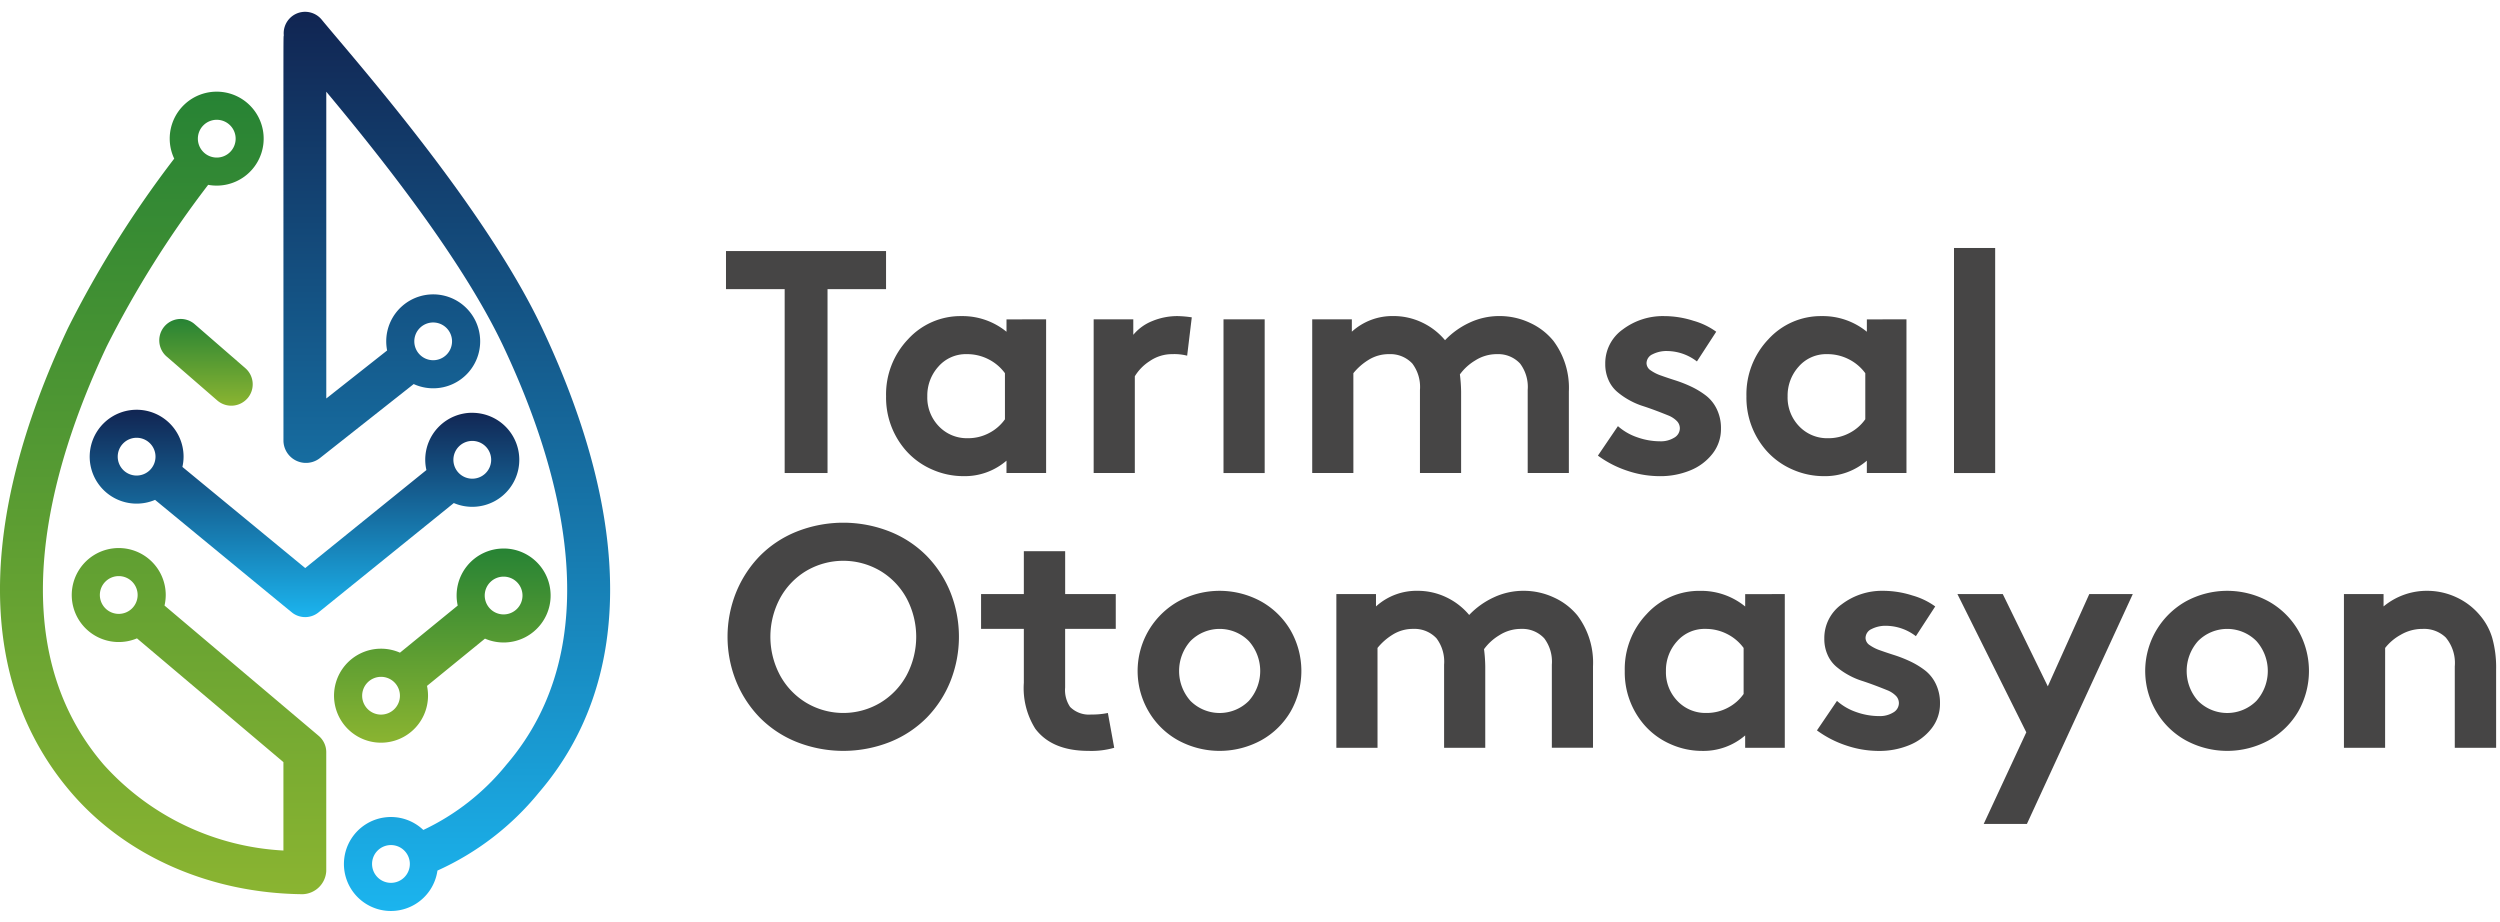
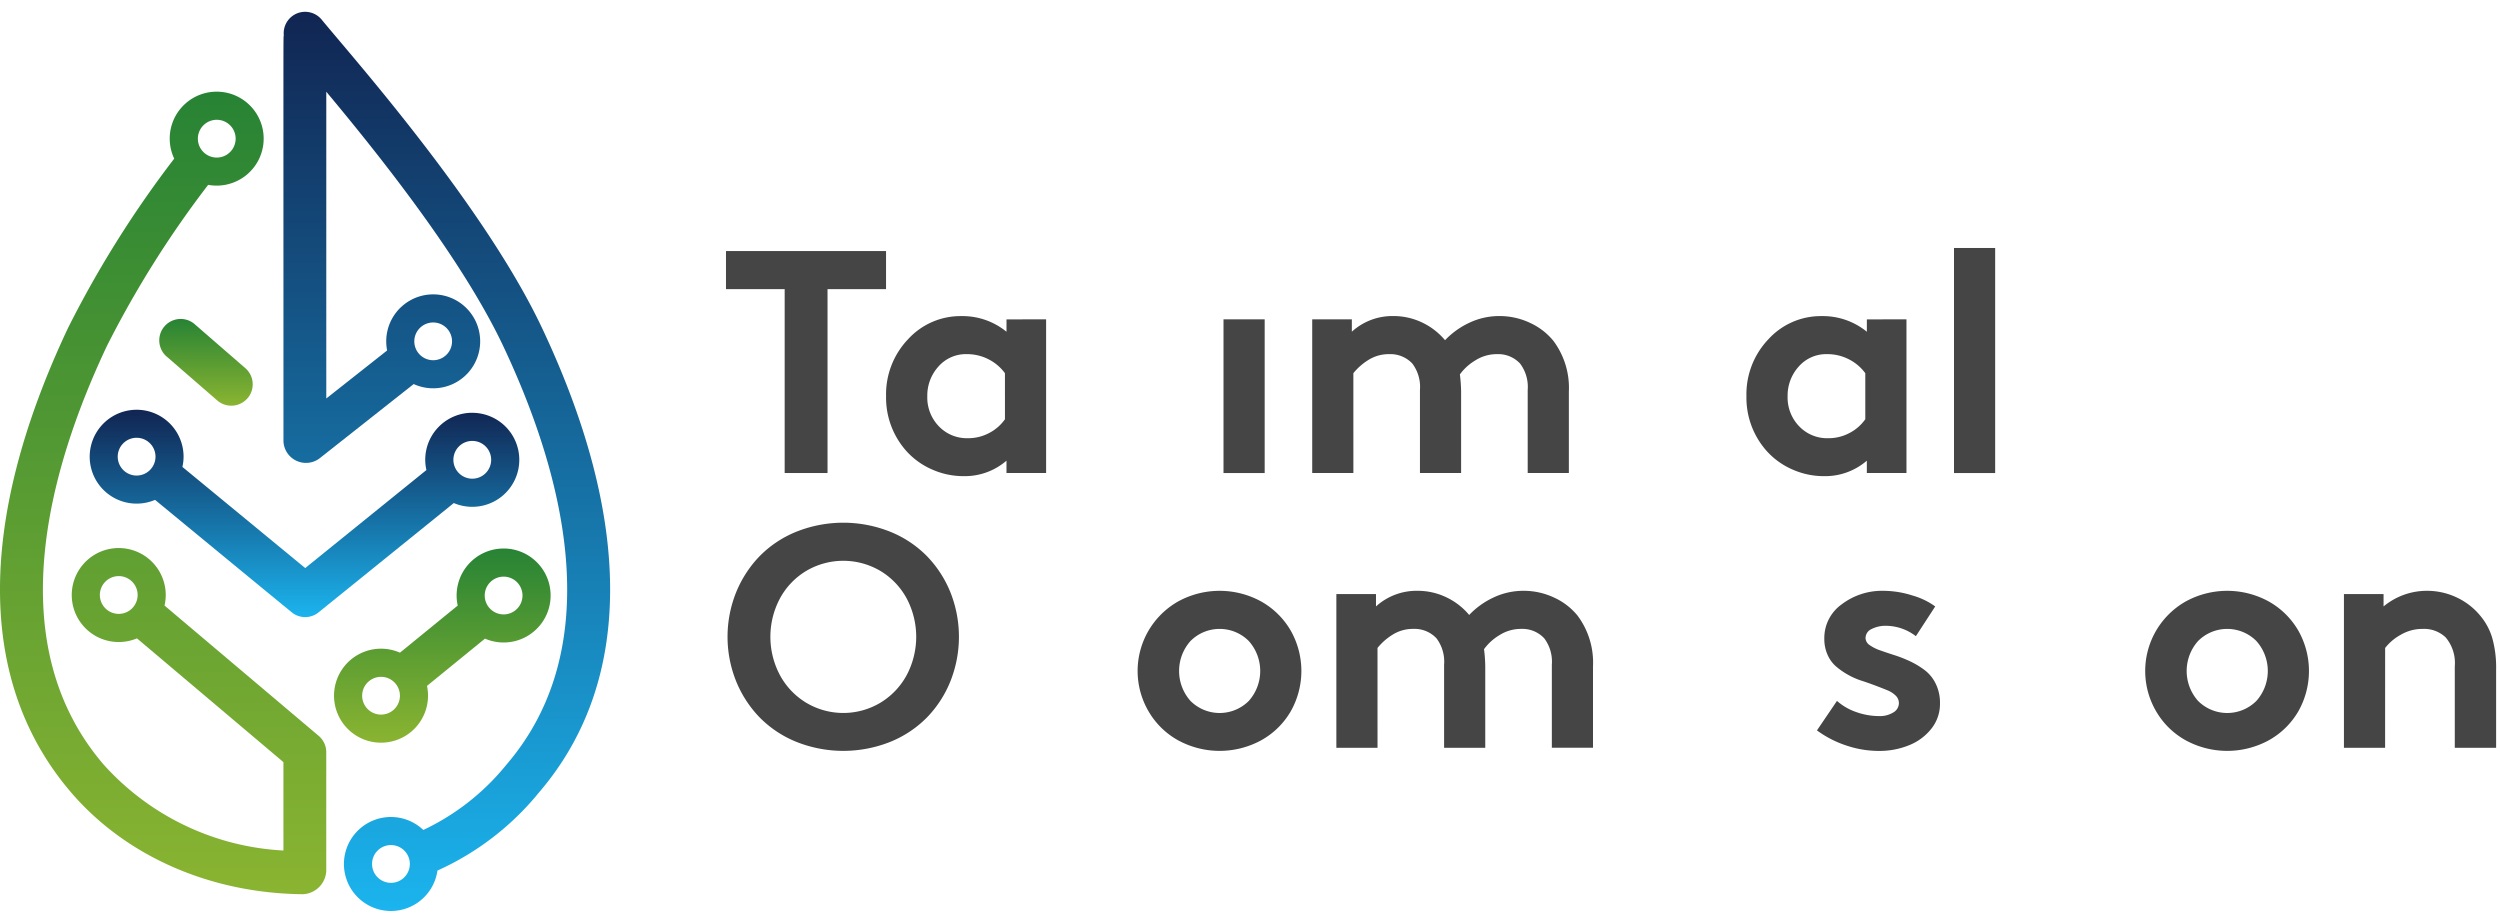
<svg xmlns="http://www.w3.org/2000/svg" width="263" height="97" viewBox="0 0 263 97">
  <defs>
    <linearGradient id="linear-gradient" x1="0.5" x2="0.5" y2="1" gradientUnits="objectBoundingBox">
      <stop offset="0" stop-color="#278334" />
      <stop offset="1" stop-color="#8ab431" />
    </linearGradient>
    <linearGradient id="linear-gradient-4" x1="0.5" x2="0.5" y2="1" gradientUnits="objectBoundingBox">
      <stop offset="0" stop-color="#112552" />
      <stop offset="1" stop-color="#1bb4ee" />
    </linearGradient>
  </defs>
  <g id="Group_542" data-name="Group 542" transform="translate(-790.846 271.237)">
    <rect id="Rectangle_332" data-name="Rectangle 332" width="263" height="97" transform="translate(790.846 -271.237)" fill="#fff" opacity="0" />
    <g id="Group_500" data-name="Group 500" transform="translate(867.22 -245.149)">
      <path id="Path_6880" data-name="Path 6880" d="M37.488,9.772H54.326v4.007H48.17V33.123H43.661V13.778H37.488Z" transform="translate(-37.488 -9.449)" fill="#464545" />
      <path id="Path_6881" data-name="Path 6881" d="M60.861,12.769V28.939H56.692v-1.3a6.712,6.712,0,0,1-4.509,1.628,8.114,8.114,0,0,1-3.388-.732,7.8,7.8,0,0,1-2.7-1.984,8.428,8.428,0,0,1-2.069-5.686,8.387,8.387,0,0,1,2.311-6,7.466,7.466,0,0,1,5.619-2.435,7.311,7.311,0,0,1,4.738,1.646v-1.3Zm-4.331,10.5V18.437A4.858,4.858,0,0,0,54.8,16.971a4.923,4.923,0,0,0-2.273-.539,3.835,3.835,0,0,0-3,1.311,4.543,4.543,0,0,0-1.165,3.118,4.352,4.352,0,0,0,1.214,3.159,4.066,4.066,0,0,0,3.053,1.255,4.7,4.7,0,0,0,2.239-.546,4.648,4.648,0,0,0,1.67-1.456" transform="translate(-27.184 -5.264)" fill="#464545" />
-       <path id="Path_6882" data-name="Path 6882" d="M62.823,12.557l-.487,4.037a5.438,5.438,0,0,0-1.564-.162,4.138,4.138,0,0,0-2.378.734,4.943,4.943,0,0,0-1.564,1.595V28.939H52.5V12.769h4.169V14.4a4.989,4.989,0,0,1,1.979-1.44,6.9,6.9,0,0,1,2.711-.531,11.908,11.908,0,0,1,1.466.131" transform="translate(-13.821 -5.264)" fill="#464545" />
      <rect id="Rectangle_329" data-name="Rectangle 329" width="4.331" height="16.171" transform="translate(52.339 7.506)" fill="#464545" />
      <path id="Path_6883" data-name="Path 6883" d="M65.754,28.939H61.423V12.769h4.169v1.3a6.338,6.338,0,0,1,4.365-1.644,6.97,6.97,0,0,1,3.038.683,7.063,7.063,0,0,1,2.4,1.858,8.44,8.44,0,0,1,2.548-1.832,7.334,7.334,0,0,1,3.185-.709,7.49,7.49,0,0,1,3.174.7,6.844,6.844,0,0,1,2.492,1.907,8.253,8.253,0,0,1,1.628,5.341v8.564H84.092V20.194a4.073,4.073,0,0,0-.8-2.77,3.134,3.134,0,0,0-2.425-.992,4.211,4.211,0,0,0-2.314.675,5.433,5.433,0,0,0-1.595,1.458,15.82,15.82,0,0,1,.129,1.809v8.564H72.757V20.194a4.073,4.073,0,0,0-.8-2.77,3.154,3.154,0,0,0-2.443-.992,4.007,4.007,0,0,0-2.19.618,6.254,6.254,0,0,0-1.572,1.386Z" transform="translate(0.248 -5.264)" fill="#464545" />
-       <path id="Path_6884" data-name="Path 6884" d="M73.09,27.1l2.1-3.094a5.953,5.953,0,0,0,2.028,1.172,7.25,7.25,0,0,0,2.419.423,2.674,2.674,0,0,0,1.474-.381,1.137,1.137,0,0,0,.593-.984,1.091,1.091,0,0,0-.332-.783,2.648,2.648,0,0,0-.886-.572c-.371-.149-.791-.317-1.265-.495s-.951-.348-1.44-.505a7.782,7.782,0,0,1-1.44-.634,7.659,7.659,0,0,1-1.263-.881,3.446,3.446,0,0,1-.886-1.229,4.055,4.055,0,0,1-.335-1.677,4.353,4.353,0,0,1,1.847-3.63,7,7,0,0,1,4.357-1.4,10.144,10.144,0,0,1,3.069.49,7.6,7.6,0,0,1,2.4,1.154L83.5,17.2A5.21,5.21,0,0,0,80.4,16.105a3.232,3.232,0,0,0-1.572.343,1.045,1.045,0,0,0-.629.943.921.921,0,0,0,.433.745,4.343,4.343,0,0,0,1.123.559q.692.247,1.53.513a13.745,13.745,0,0,1,1.67.667,8.521,8.521,0,0,1,1.523.938A3.952,3.952,0,0,1,85.6,22.238a4.571,4.571,0,0,1,.43,2.028,4.183,4.183,0,0,1-.9,2.654,5.619,5.619,0,0,1-2.352,1.749,8.245,8.245,0,0,1-3.177.6,10.732,10.732,0,0,1-3.4-.562,11.068,11.068,0,0,1-3.118-1.6" transform="translate(18.642 -5.264)" fill="#464545" />
      <path id="Path_6885" data-name="Path 6885" d="M95.989,12.769V28.939H91.82v-1.3a6.712,6.712,0,0,1-4.509,1.628,8.114,8.114,0,0,1-3.388-.732,7.8,7.8,0,0,1-2.7-1.984,8.428,8.428,0,0,1-2.069-5.686,8.387,8.387,0,0,1,2.311-6,7.466,7.466,0,0,1,5.619-2.435,7.311,7.311,0,0,1,4.738,1.646v-1.3Zm-4.331,10.5V18.437a4.858,4.858,0,0,0-1.734-1.466,4.923,4.923,0,0,0-2.273-.539,3.835,3.835,0,0,0-3,1.311,4.543,4.543,0,0,0-1.165,3.118A4.352,4.352,0,0,0,84.7,24.021a4.066,4.066,0,0,0,3.053,1.255,4.7,4.7,0,0,0,2.239-.546,4.648,4.648,0,0,0,1.67-1.456" transform="translate(28.197 -5.264)" fill="#464545" />
      <rect id="Rectangle_330" data-name="Rectangle 330" width="4.331" height="23.676" transform="translate(129.187)" fill="#464545" />
      <path id="Path_6886" data-name="Path 6886" d="M38.453,37.539a12.563,12.563,0,0,1,0-9.348,11.956,11.956,0,0,1,2.484-3.818A11.391,11.391,0,0,1,44.8,21.809a13.306,13.306,0,0,1,9.853,0,11.391,11.391,0,0,1,3.867,2.564A11.809,11.809,0,0,1,61,28.191a12.664,12.664,0,0,1,0,9.348,11.754,11.754,0,0,1-2.476,3.818,11.434,11.434,0,0,1-3.867,2.566,13.339,13.339,0,0,1-9.853,0,11.434,11.434,0,0,1-3.867-2.566,11.9,11.9,0,0,1-2.484-3.818m4.6-8.688a8.6,8.6,0,0,0,0,8.029,7.6,7.6,0,0,0,2.759,2.914,7.612,7.612,0,0,0,7.833,0,7.621,7.621,0,0,0,2.762-2.914,8.618,8.618,0,0,0,0-8.029,7.582,7.582,0,0,0-2.762-2.906,7.675,7.675,0,0,0-7.833,0,7.557,7.557,0,0,0-2.759,2.906" transform="translate(-37.388 8.037)" fill="#464545" />
-       <path id="Path_6887" data-name="Path 6887" d="M61.24,39.043l.667,3.664a8.708,8.708,0,0,1-2.7.325q-3.846,0-5.6-2.327A8.035,8.035,0,0,1,52.4,35.868V30.2H47.9V26.536H52.4V22.027h4.347v4.509H62.07V30.2H56.744v6.173a3.153,3.153,0,0,0,.523,2.035,2.791,2.791,0,0,0,2.213.8,8.236,8.236,0,0,0,1.76-.162" transform="translate(-21.066 9.872)" fill="#464545" />
      <path id="Path_6888" data-name="Path 6888" d="M55.424,36.316a8.406,8.406,0,0,1,3.092-11.54,9.081,9.081,0,0,1,8.778,0,8.265,8.265,0,0,1,3.094,3.061,8.614,8.614,0,0,1,0,8.479,8.182,8.182,0,0,1-3.094,3.043,9.136,9.136,0,0,1-8.778,0,8.175,8.175,0,0,1-3.092-3.043m4.411-7.387a4.74,4.74,0,0,0,0,6.295,4.339,4.339,0,0,0,6.14,0,4.733,4.733,0,0,0,0-6.295,4.326,4.326,0,0,0-6.14,0" transform="translate(-10.973 12.422)" fill="#464545" />
      <path id="Path_6889" data-name="Path 6889" d="M66.74,40.157H62.409V23.987h4.169v1.3a6.338,6.338,0,0,1,4.365-1.644,6.97,6.97,0,0,1,3.038.683,7.063,7.063,0,0,1,2.4,1.858,8.44,8.44,0,0,1,2.548-1.832,7.334,7.334,0,0,1,3.185-.709,7.49,7.49,0,0,1,3.174.7,6.844,6.844,0,0,1,2.492,1.907,8.253,8.253,0,0,1,1.628,5.341v8.564H85.078V31.412a4.073,4.073,0,0,0-.8-2.77,3.134,3.134,0,0,0-2.425-.992,4.211,4.211,0,0,0-2.314.675,5.432,5.432,0,0,0-1.595,1.458,15.82,15.82,0,0,1,.129,1.809v8.564H73.743V31.412a4.073,4.073,0,0,0-.8-2.77,3.154,3.154,0,0,0-2.443-.992,4.007,4.007,0,0,0-2.19.618,6.254,6.254,0,0,0-1.572,1.386Z" transform="translate(1.802 12.422)" fill="#464545" />
-       <path id="Path_6890" data-name="Path 6890" d="M91.021,23.987v16.17H86.852v-1.3a6.712,6.712,0,0,1-4.509,1.628,8.114,8.114,0,0,1-3.388-.732,7.8,7.8,0,0,1-2.7-1.984,8.428,8.428,0,0,1-2.069-5.686,8.387,8.387,0,0,1,2.311-6,7.466,7.466,0,0,1,5.619-2.435,7.31,7.31,0,0,1,4.738,1.646v-1.3Zm-4.331,10.5V29.655a4.858,4.858,0,0,0-1.734-1.466,4.923,4.923,0,0,0-2.273-.539,3.835,3.835,0,0,0-3,1.311,4.543,4.543,0,0,0-1.165,3.118,4.352,4.352,0,0,0,1.214,3.159,4.066,4.066,0,0,0,3.053,1.255,4.7,4.7,0,0,0,2.239-.546,4.648,4.648,0,0,0,1.67-1.456" transform="translate(20.365 12.422)" fill="#464545" />
      <path id="Path_6891" data-name="Path 6891" d="M82.034,38.318l2.1-3.094A5.953,5.953,0,0,0,86.162,36.4a7.25,7.25,0,0,0,2.419.423,2.674,2.674,0,0,0,1.474-.381,1.137,1.137,0,0,0,.593-.984,1.091,1.091,0,0,0-.332-.783,2.648,2.648,0,0,0-.886-.572c-.371-.149-.791-.317-1.265-.495s-.951-.348-1.44-.505a7.782,7.782,0,0,1-1.44-.634,7.659,7.659,0,0,1-1.262-.881,3.447,3.447,0,0,1-.886-1.229,4.054,4.054,0,0,1-.335-1.677,4.353,4.353,0,0,1,1.847-3.63A7,7,0,0,1,89,23.644a10.144,10.144,0,0,1,3.069.49,7.6,7.6,0,0,1,2.4,1.154l-2.035,3.128a5.21,5.21,0,0,0-3.094-1.092,3.232,3.232,0,0,0-1.572.343,1.045,1.045,0,0,0-.629.943.922.922,0,0,0,.433.745,4.342,4.342,0,0,0,1.123.559q.692.247,1.53.513a13.746,13.746,0,0,1,1.67.667,8.521,8.521,0,0,1,1.523.938,3.952,3.952,0,0,1,1.123,1.425,4.571,4.571,0,0,1,.43,2.028,4.183,4.183,0,0,1-.9,2.654,5.619,5.619,0,0,1-2.352,1.749,8.245,8.245,0,0,1-3.177.6,10.732,10.732,0,0,1-3.4-.562,11.068,11.068,0,0,1-3.118-1.6" transform="translate(32.742 12.422)" fill="#464545" />
-       <path id="Path_6892" data-name="Path 6892" d="M95.078,47.96H90.533l4.481-9.639L87.766,23.776h4.772l4.738,9.708,4.365-9.708h4.576Z" transform="translate(41.779 12.63)" fill="#464545" />
      <path id="Path_6893" data-name="Path 6893" d="M96.563,36.316a8.406,8.406,0,0,1,3.092-11.54,9.081,9.081,0,0,1,8.778,0,8.265,8.265,0,0,1,3.094,3.061,8.614,8.614,0,0,1,0,8.479,8.182,8.182,0,0,1-3.094,3.043,9.136,9.136,0,0,1-8.778,0,8.175,8.175,0,0,1-3.092-3.043m4.411-7.387a4.74,4.74,0,0,0,0,6.295,4.339,4.339,0,0,0,6.14,0,4.733,4.733,0,0,0,0-6.295,4.326,4.326,0,0,0-6.14,0" transform="translate(53.886 12.422)" fill="#464545" />
      <path id="Path_6894" data-name="Path 6894" d="M107.879,40.157h-4.331V23.987h4.169v1.3a7.124,7.124,0,0,1,4.561-1.644,7.285,7.285,0,0,1,3.118.691,7.094,7.094,0,0,1,2.484,1.917,6.54,6.54,0,0,1,1.263,2.327,11.455,11.455,0,0,1,.415,3.339v8.24h-4.349V31.593a4.178,4.178,0,0,0-.958-3.048,3.288,3.288,0,0,0-2.427-.894,4.505,4.505,0,0,0-2.321.629,5.314,5.314,0,0,0-1.621,1.376Z" transform="translate(66.66 12.422)" fill="#464545" />
    </g>
    <g id="Group_502" data-name="Group 502" transform="translate(790.846 -261.593)">
      <path id="Path_6895" data-name="Path 6895" d="M23.662,20.927a2.249,2.249,0,0,0-.224-3.177l-5.382-4.674a2.253,2.253,0,0,0-2.953,3.4l5.382,4.671a2.252,2.252,0,0,0,3.177-.224" transform="translate(2.37 11.337)" fill="url(#linear-gradient)" />
      <path id="Path_6896" data-name="Path 6896" d="M41.37,71.03,25.153,57.323a5.03,5.03,0,0,0,.129-1.105,4.944,4.944,0,1,0-3.027,4.558L37.662,73.795v9.3A27.353,27.353,0,0,1,18.75,74.055c-10.9-12.695-5.836-30.937.327-44.005A107.021,107.021,0,0,1,29.745,13.065,4.942,4.942,0,1,0,25.7,8.208a4.912,4.912,0,0,0,.474,2.1A111.308,111.308,0,0,0,15,28.128C5.35,48.593,5.463,65.491,15.331,76.99c5.753,6.7,14.622,10.6,24.33,10.7h.023a2.573,2.573,0,0,0,2.484-2.43V72.751a2.247,2.247,0,0,0-.8-1.721M20.338,58.2a1.987,1.987,0,1,1,1.987-1.987A1.986,1.986,0,0,1,20.338,58.2M30.649,6.222a1.987,1.987,0,1,1-1.987,1.987,1.986,1.986,0,0,1,1.987-1.987" transform="translate(-7.846 -3.264)" fill="url(#linear-gradient)" />
      <path id="Path_6897" data-name="Path 6897" d="M39.323,21.917a4.939,4.939,0,0,0-4.828,6l-6.076,4.957A4.944,4.944,0,1,0,31.371,37.4a5.031,5.031,0,0,0-.108-1.031l6.1-4.973a4.944,4.944,0,1,0,1.963-9.482M26.429,39.389A1.987,1.987,0,1,1,28.416,37.4a1.986,1.986,0,0,1-1.987,1.987M39.323,28.848a1.987,1.987,0,1,1,1.987-1.987,1.986,1.986,0,0,1-1.987,1.987" transform="translate(13.657 26.144)" fill="url(#linear-gradient)" />
    </g>
    <g id="Group_501" data-name="Group 501" transform="translate(800.269 -270.002)">
      <path id="Path_6898" data-name="Path 6898" d="M51.759,16.576a4.944,4.944,0,0,0-4.944,4.944,4.838,4.838,0,0,0,.124,1.082L34.187,32.914,21.268,22.273a4.838,4.838,0,0,0,.124-1.082,4.938,4.938,0,1,0-3,4.548c5.145,4.241,14.3,11.78,14.488,11.914a2.236,2.236,0,0,0,2.713-.08l14.228-11.5a4.945,4.945,0,1,0,1.943-9.492m-35.312,6.6a1.987,1.987,0,1,1,1.987-1.987,1.988,1.988,0,0,1-1.987,1.987m35.312.33a1.987,1.987,0,1,1,1.987-1.987,1.986,1.986,0,0,1-1.987,1.987" transform="translate(-11.503 25.612)" fill="url(#linear-gradient-4)" />
      <path id="Path_6899" data-name="Path 6899" d="M46.627,33.276C40.528,20.346,26.553,4.632,23.441.829a2.254,2.254,0,0,0-3.983,1.657c-.057.35-.036-2.149-.036,42.7a2.371,2.371,0,0,0,3.837,1.768l9.863-7.786a4.941,4.941,0,1,0-2.888-4.494,5.129,5.129,0,0,0,.093.961l-6.4,5.05V8.414C29.308,14.858,38.168,25.9,42.554,35.2c6.163,13.066,11.226,31.308.327,44.005a24.9,24.9,0,0,1-8.747,6.872,4.943,4.943,0,1,0,1.487,4.272A29.264,29.264,0,0,0,46.3,82.137c9.871-11.5,9.984-28.4.327-48.862m-11.453-.585a1.985,1.985,0,1,1-1.987,1.984,1.985,1.985,0,0,1,1.987-1.984M30.73,91.64a1.987,1.987,0,1,1,1.987-1.987A1.986,1.986,0,0,1,30.73,91.64" transform="translate(0.975 0)" fill="url(#linear-gradient-4)" />
    </g>
  </g>
</svg>